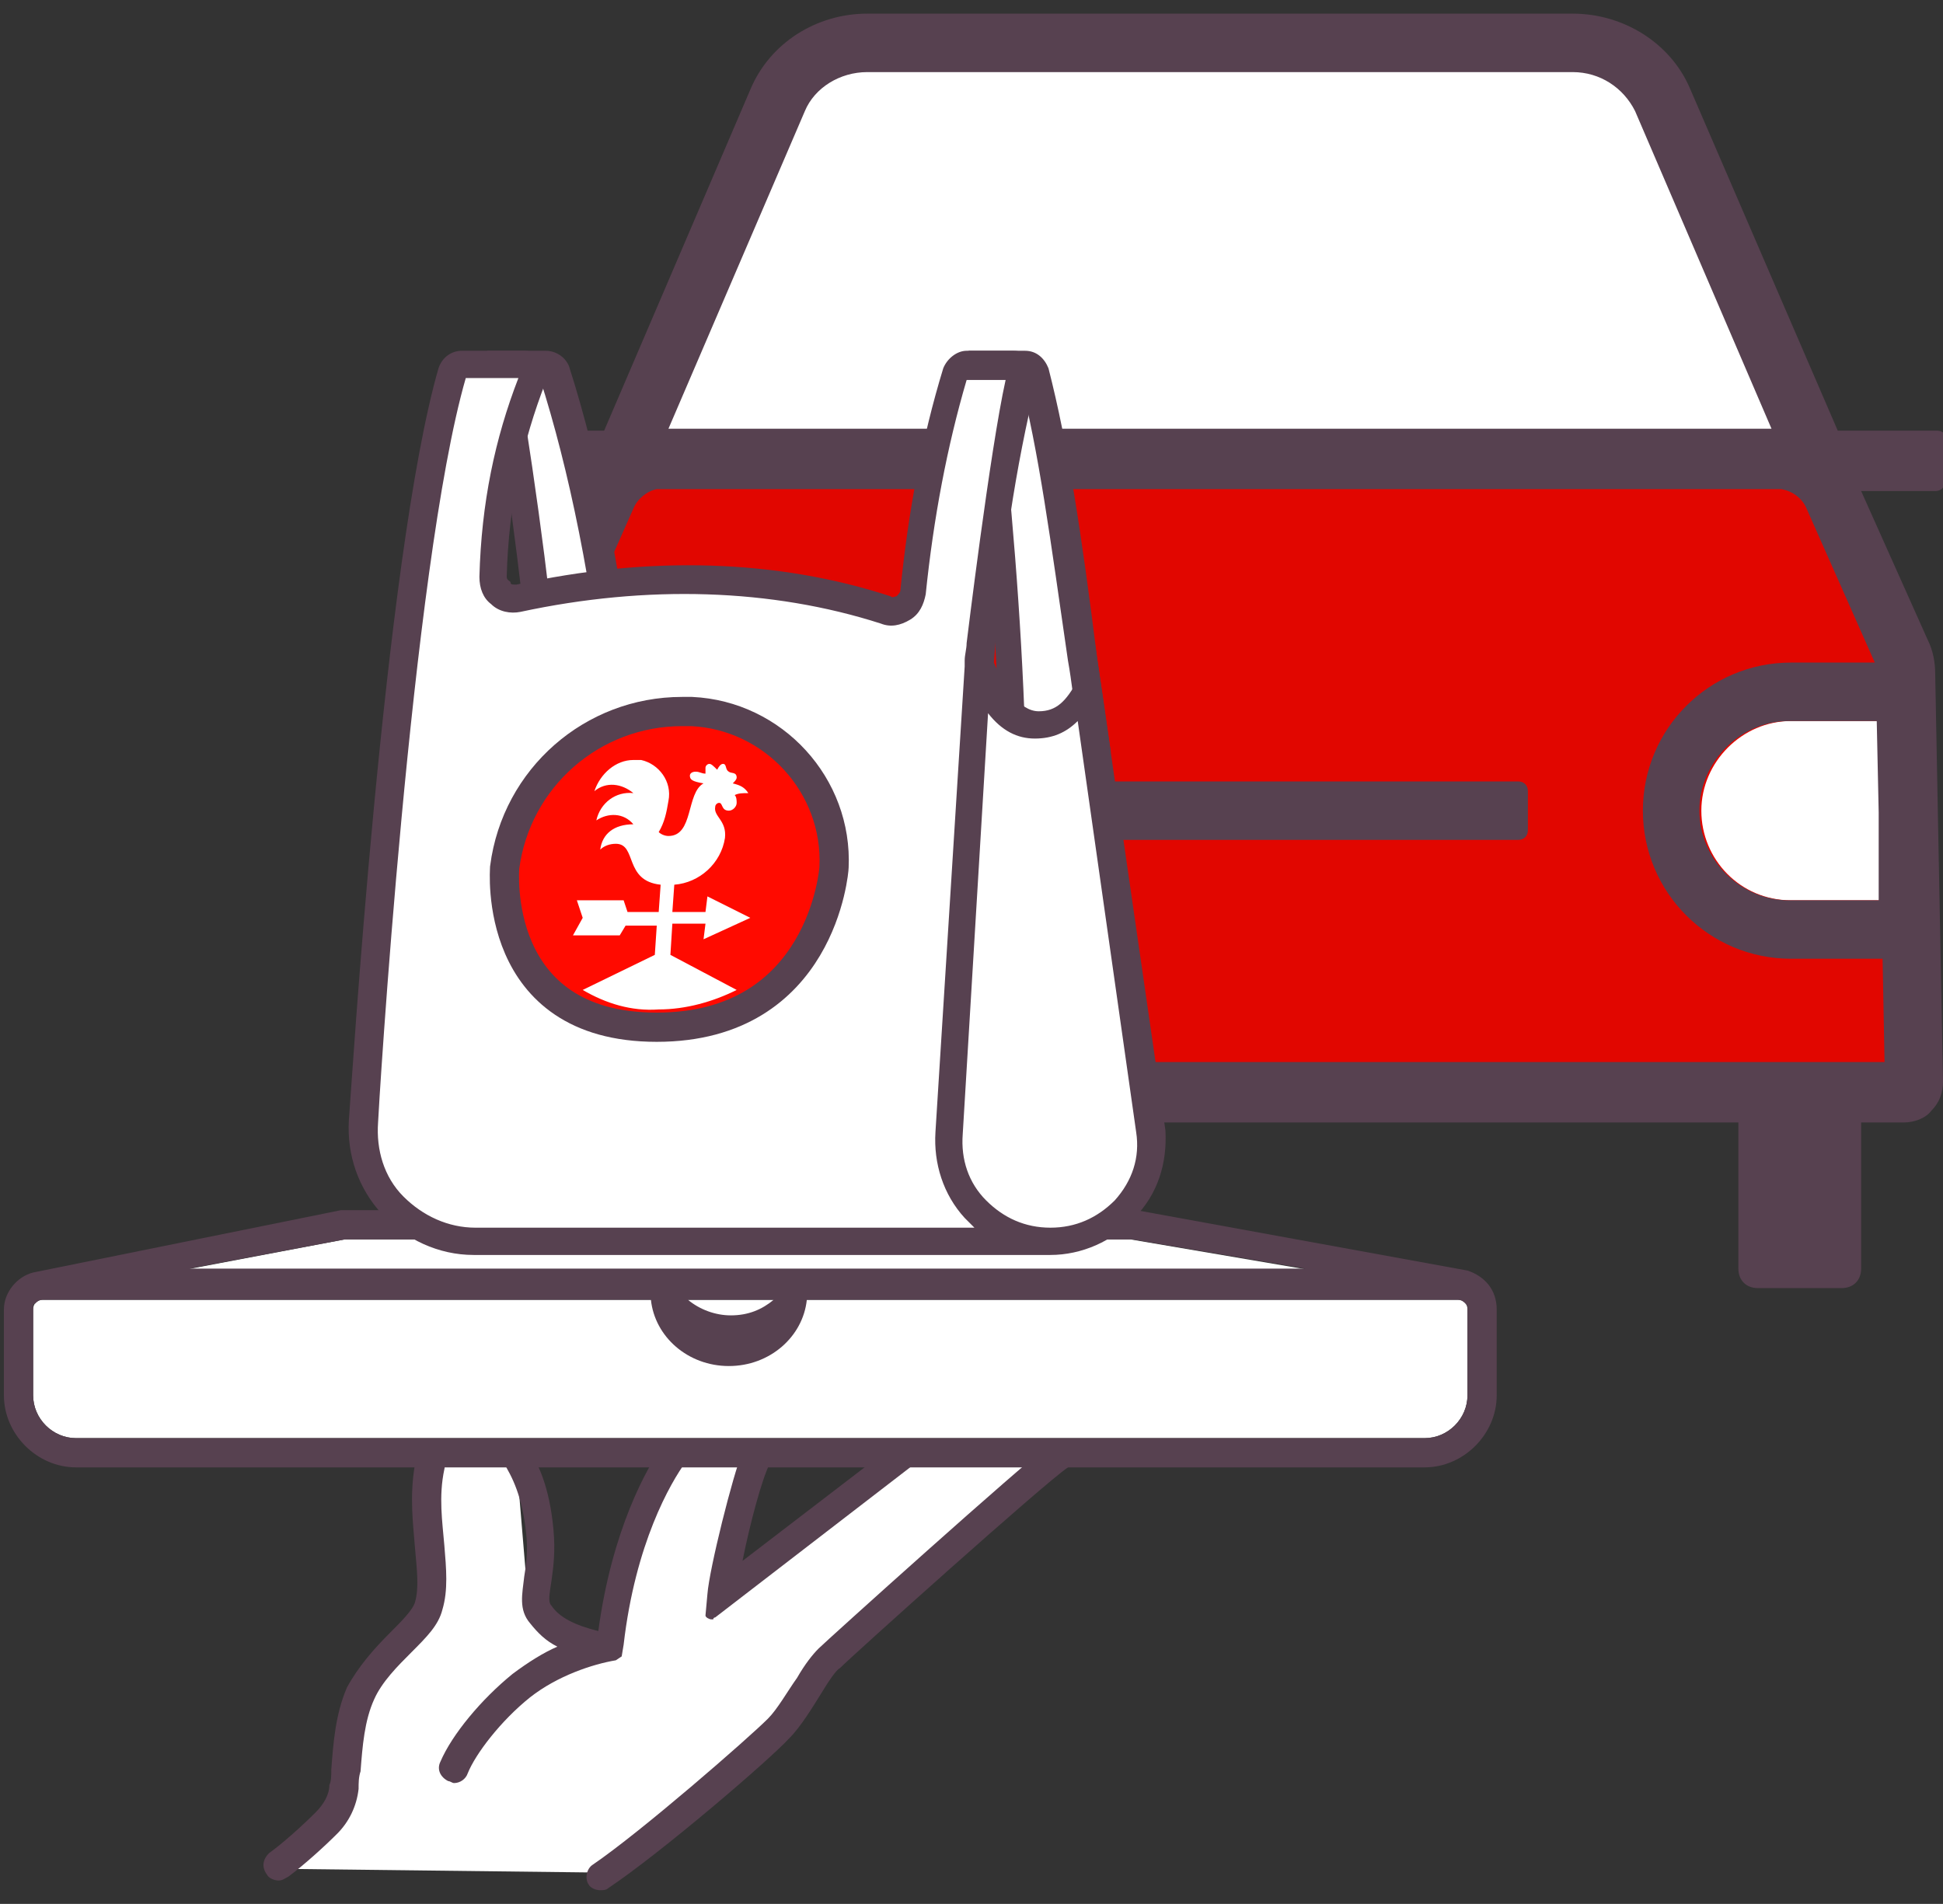
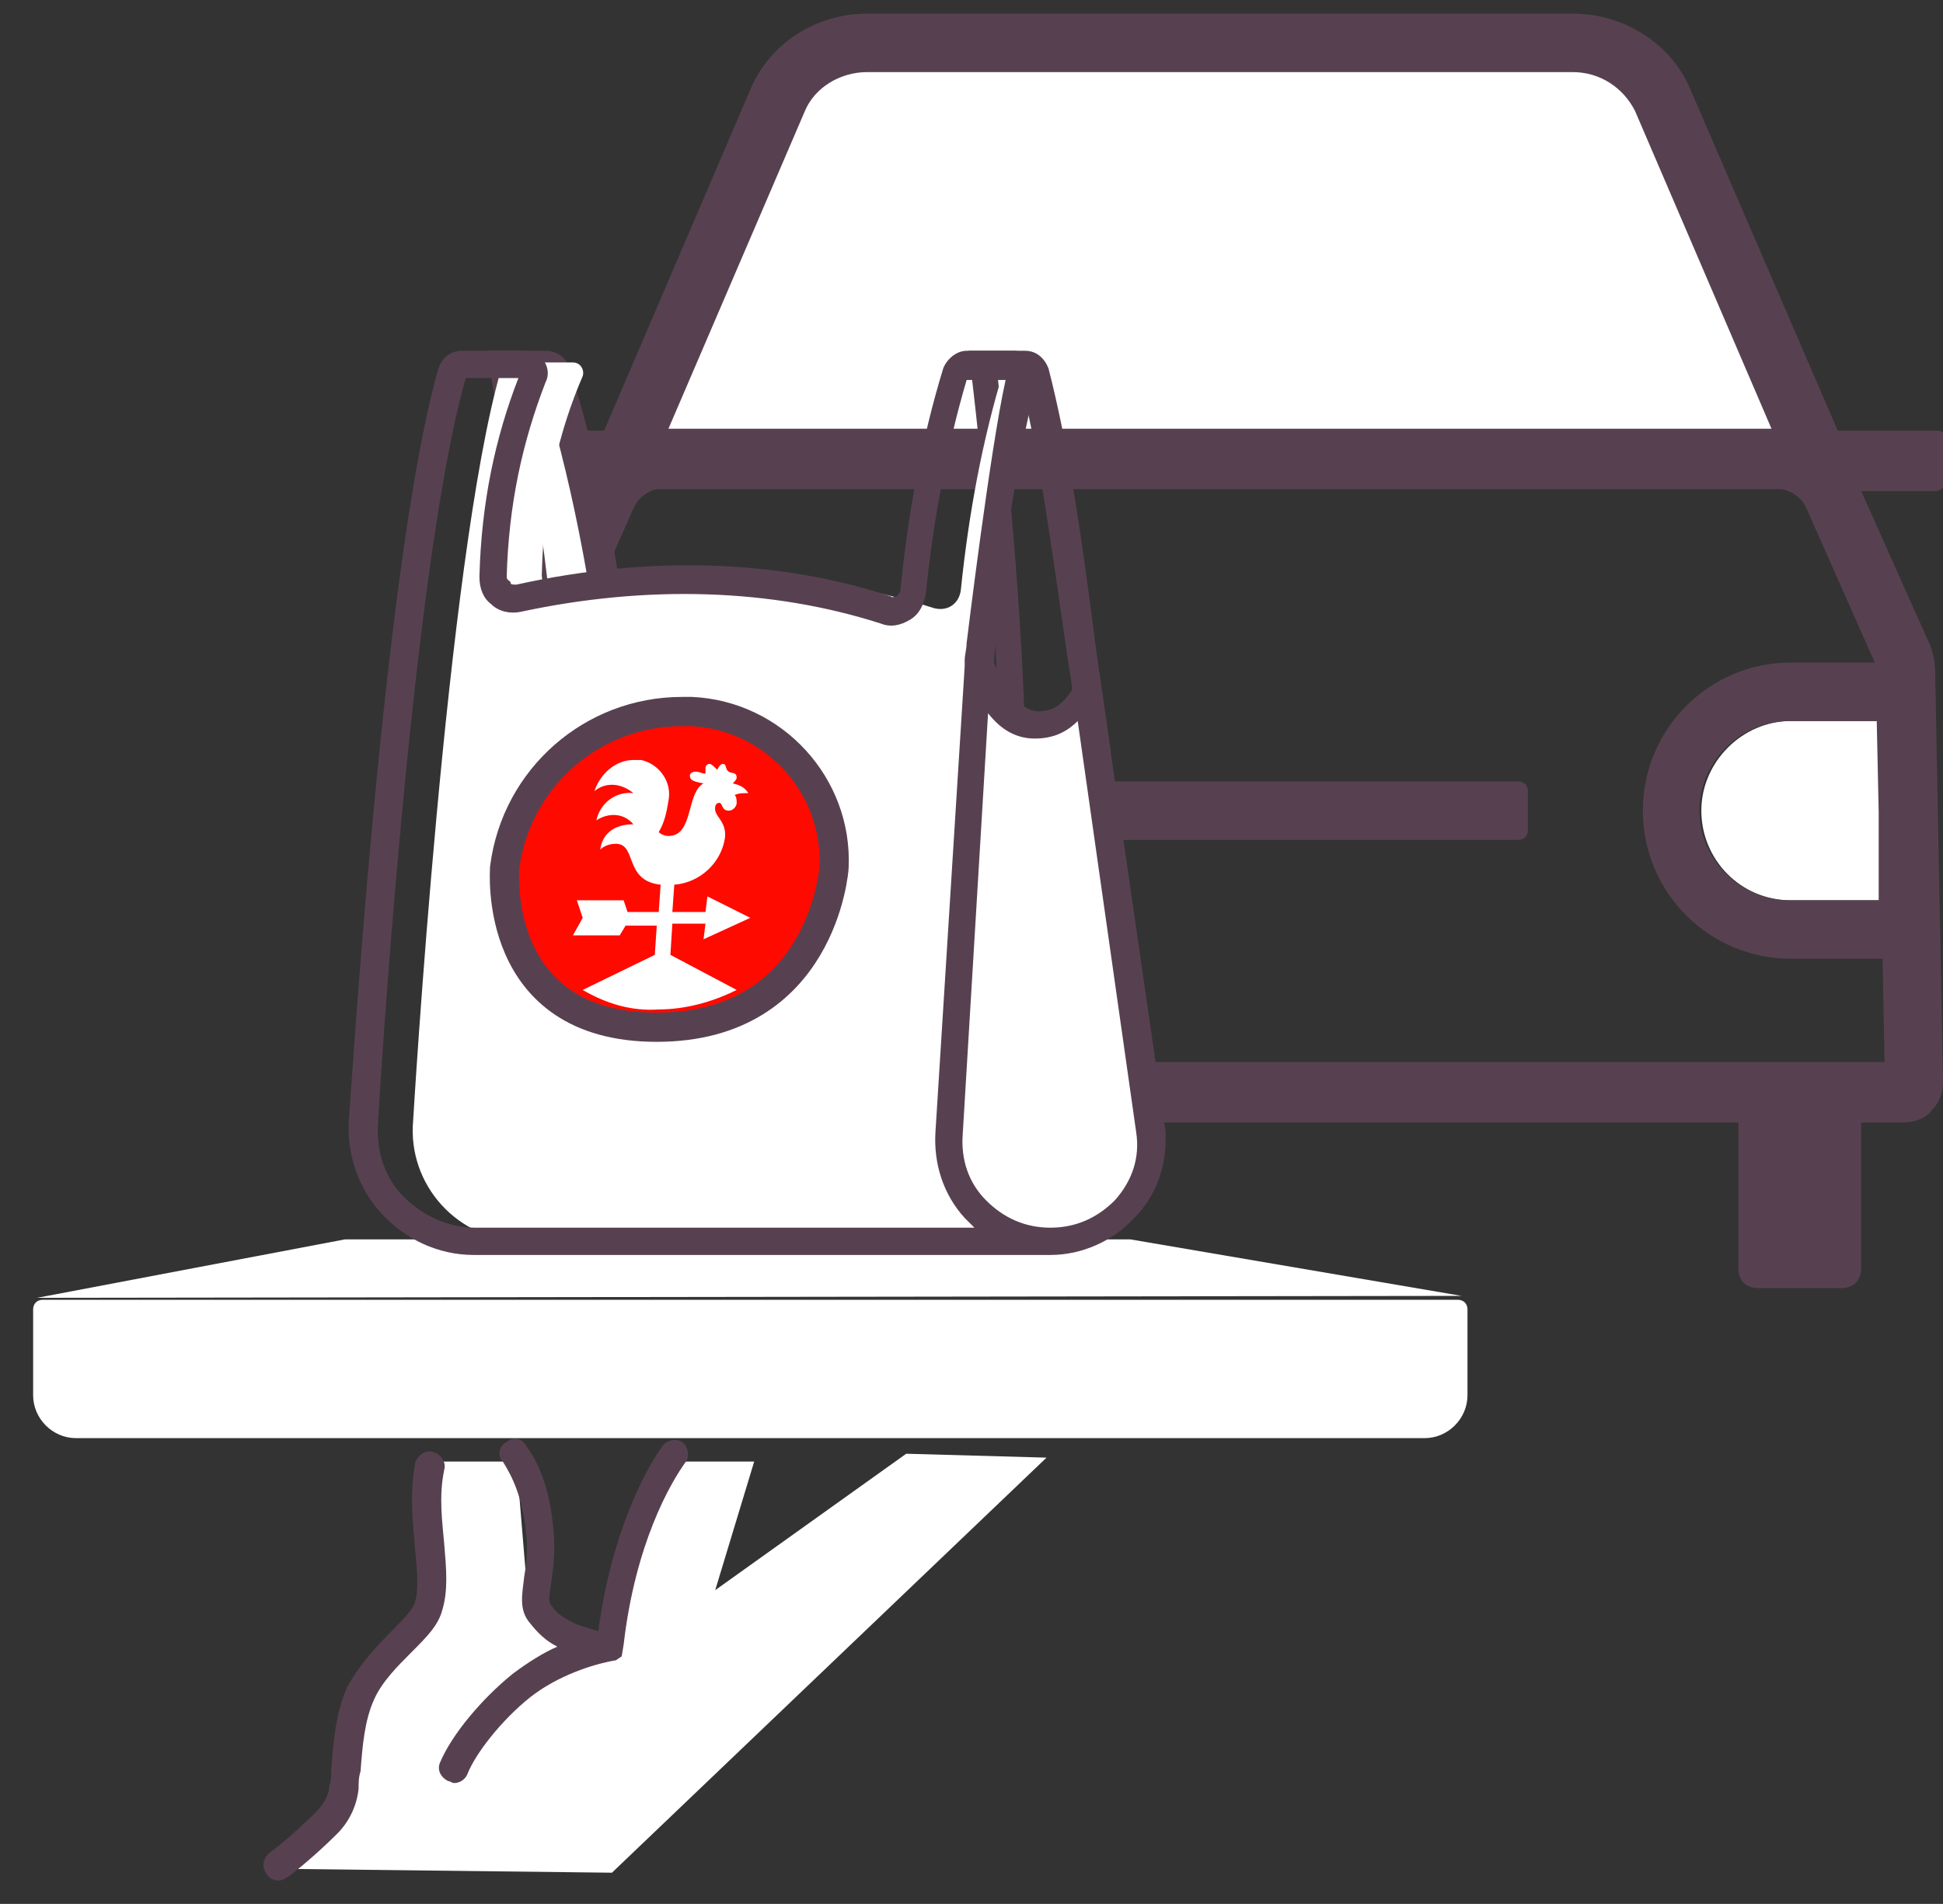
<svg xmlns="http://www.w3.org/2000/svg" version="1.1" id="Layer_1" x="0px" y="0px" viewBox="0 0 99.7 97.7" style="enable-background:new 0 0 99.7 97.7;" xml:space="preserve">
  <rect x="0" y="0" width="99.7" height="97.7" fill="#333333" stroke="none" />
  <style type="text/css">
	.st0{fill:#E10600;}
	.st1{fill:#FFFFFF;}
	.st2{fill:#574150;}
	.st3{fill:#FF0A00;stroke:#574150;stroke-width:1.5;stroke-miterlimit:10;}
</style>
  <g>
    <g>
-       <path id="Path_56_00000105425743268396449350000010918704036392968835_" class="st0" d="M97.5,33.4l-3.5-7.9    c-0.5-1.2-1.7-1.9-2.9-1.9H34c-1.3,0-2.4,0.7-2.9,1.9l-3.5,7.9c-0.2,0.4-0.3,0.8-0.3,1.2L27,55.4c0,0.3,0.2,0.5,0.5,0.5h70.1    c0.3,0,0.5-0.2,0.5-0.5l-0.4-20.9C97.8,34.2,97.7,33.8,97.5,33.4z" />
      <path class="st1" d="M93.2,23.6H32l7.9-18.5c0.8-1.8,2.6-2.9,4.6-2.9h36.2c2,0,3.8,1.1,4.6,2.9L93.2,23.6z" />
      <path class="st2" d="M77.9,43.1H47.3c-0.3,0-0.5-0.2-0.5-0.5v-2c0-0.3,0.2-0.5,0.5-0.5h30.6c0.3,0,0.5,0.2,0.5,0.5v2    C78.4,42.9,78.2,43.1,77.9,43.1z" />
      <path class="st1" d="M33.3,46.2h-4.6V37h4.6c2.5,0,4.6,2.1,4.6,4.6v0C37.9,44.1,35.9,46.2,33.3,46.2z" />
      <path class="st1" d="M91.9,46.2h4.6V37h-4.6c-2.5,0-4.6,2.1-4.6,4.6v0C87.3,44.1,89.3,46.2,91.9,46.2z" />
      <path class="st2" d="M99.4,22.1h-5.1L86.7,4.5c-1-2.3-3.4-3.8-6-3.8H44.5c-2.6,0-5,1.5-6,3.9L31,22.1h-5c-0.3,0-0.5,0.2-0.5,0.5v2    c0,0.3,0.2,0.5,0.5,0.5h3.7l-3.4,7.7c-0.3,0.6-0.4,1.2-0.4,1.8l-0.4,20.9c0,0.5,0.2,1.1,0.6,1.5c0.4,0.4,0.9,0.6,1.4,0.6h2.2v7.5    c0,0.6,0.4,1,1,1H35c0.6,0,1-0.4,1-1v-7.5h53.2v7.5c0,0.6,0.4,1,1,1h4.3c0.6,0,1-0.4,1-1v-7.5h2.2c0.5,0,1.1-0.2,1.4-0.6    c0.4-0.4,0.6-0.9,0.6-1.5l-0.4-20.9c0-0.6-0.1-1.2-0.4-1.8l-3.4-7.6h0l0,0h3.8c0.3,0,0.5-0.2,0.5-0.5v-2    C99.9,22.3,99.7,22.1,99.4,22.1z M41.3,5.7c0.5-1.2,1.8-2,3.2-2h36.2c1.4,0,2.6,0.8,3.2,2l7,16.3H34.3L41.3,5.7z M28.8,39.8l0-2.8    h4.5c2.5,0,4.6,2.1,4.6,4.6c0,2.5-2.1,4.6-4.6,4.6h-4.6V39.8z M96.3,37l0.1,4.7v4.5h-4.6c-2.5,0-4.6-2.1-4.6-4.6    c0-2.5,2.1-4.6,4.6-4.6H96.3z M92.7,26.1l3.5,7.9c0,0,0,0,0,0h-4.3c-4.2,0-7.6,3.4-7.6,7.6c0,4.2,3.4,7.6,7.6,7.6h4.6h0.1l0.1,5.3    H28.5l0.1-5.3h0.2h4.6c4.2,0,7.6-3.4,7.6-7.6c0-4.2-3.4-7.6-7.6-7.6H29c0,0,0,0,0,0l3.5-7.9c0.2-0.5,0.7-0.9,1.2-1h57.7    C92,25.2,92.5,25.6,92.7,26.1z" />
    </g>
    <path id="Path_64_00000023251718180318951760000007216474563571908503_" class="st1" d="M14.4,95.9l17,0.2l22.3-21.3l-7.2-0.2   l-9.8,7l2-6.6l-4.8,0L31,84.5l-2.3-0.3l-1.6-2L26.5,75L21.4,75l0.2,7.6L19,85.2l-1.5,7.4L14.4,95.9z" />
    <g>
      <path id="Path_63_00000054969924142626364320000015230530843896141996_" class="st1" d="M17.7,63.6l-15.8,3l73.1-0.1l-17-2.9    L17.7,63.6z" />
      <path class="st1" d="M73.1,73.8H3.9c-1.2,0-2.2-1-2.2-2.2v-4.4c0-0.3,0.2-0.5,0.5-0.5h72.6c0.3,0,0.5,0.2,0.5,0.5v4.4    C75.3,72.8,74.3,73.8,73.1,73.8z" />
-       <path class="st2" d="M75.3,65.2l-17-3.1l-0.1,0l-0.1,0l-40.4,0l-0.1,0l-0.1,0L1.7,65.3c-0.8,0.2-1.5,1-1.5,1.9v4.4    c0,2,1.7,3.7,3.7,3.7h69.2c2,0,3.7-1.7,3.7-3.7v-4.4C76.8,66.2,76.2,65.5,75.3,65.2z M17.7,63.6l40.4,0l8.9,1.5H9.7L17.7,63.6z     M39.7,66.7c-0.6,0.5-1.3,0.8-2.2,0.8c-0.8,0-1.6-0.3-2.2-0.8H39.7z M75.3,71.6c0,1.2-1,2.2-2.2,2.2H3.9c-1.2,0-2.2-1-2.2-2.2    v-4.4c0-0.1,0-0.1,0-0.2c0,0,0-0.1,0.1-0.1c0,0,0,0,0,0c0.1-0.1,0.2-0.2,0.4-0.2h31.2c0.2,1.9,1.9,3.4,4,3.4s3.8-1.5,4-3.4h33.4    c0.2,0,0.3,0.1,0.4,0.2c0,0,0,0,0,0c0,0,0.1,0.1,0.1,0.1c0,0.1,0,0.1,0,0.2V71.6z" />
      <g>
        <g>
-           <path class="st1" d="M56.2,38L52,38.4c-0.2-6.8-0.8-13.4-1.5-19.7l2.1,0c0.2,0,0.4,0.2,0.5,0.4C54.3,23.7,55,29.5,56.2,38z" />
          <path class="st2" d="M51.3,39.2l0-0.8c-0.2-6.5-0.7-12.9-1.5-19.6L49.7,18l2.9,0c0.6,0,1,0.4,1.2,0.9c1,3.9,1.7,8.5,2.5,14.9      c0.2,1.3,0.4,2.7,0.6,4.1l0.1,0.7L51.3,39.2z M51.2,19.4c0.7,6.2,1.2,12.2,1.4,18.2l2.7-0.3c-0.2-1.2-0.3-2.3-0.5-3.4      c-0.9-6.2-1.5-10.8-2.5-14.6L51.2,19.4z" />
          <path class="st1" d="M32.1,37.8l-3.7,0.6c-0.6-6.8-1.5-13.4-2.5-19.7l2.2,0c0.2,0,0.4,0.1,0.5,0.3      C29.9,23.6,31.2,29.6,32.1,37.8z" />
          <path class="st2" d="M27.7,39.2l-0.1-0.8c-0.6-6.5-1.4-13.1-2.5-19.7L25,18h3c0.5,0,1,0.3,1.2,0.8c1.6,5,2.8,11.2,3.7,18.9      l0.1,0.7L27.7,39.2z M26.6,19.4c1,6.1,1.8,12.2,2.3,18.2l2.3-0.4c-0.8-7.3-2-13.1-3.5-17.8H26.6z M28,19.4      C28,19.4,28,19.4,28,19.4L28,19.4z" />
          <path class="st1" d="M59.1,58.1l-3.2-22.8c-0.6,1.1-1.3,1.9-2.6,1.9c-1.5,0-2.4-1.7-3-3l-1.5,24c-0.2,3,2.1,5.6,5.1,5.6      C57,63.7,59.4,61.1,59.1,58.1z" />
-           <path class="st1" d="M48.8,58.1l1.5-24c0,0,0,0,0,0l0-0.2c0.5-6.1,1.3-10.8,2.2-14.7c0.1-0.3-0.2-0.6-0.5-0.6h-2.4      c-0.2,0-0.4,0.1-0.5,0.4c-1.1,3.6-1.8,7.4-2.2,11.3c-0.1,0.7-0.7,1.1-1.4,0.9c-5.3-1.7-11.7-2.2-18.8-0.6      c-0.7,0.2-1.3-0.4-1.3-1.1c0.1-4.2,0.9-7.4,2.1-10.2c0.1-0.3-0.1-0.7-0.5-0.7h-3.2c-0.2,0-0.4,0.1-0.5,0.4      c-2.8,9.7-4.5,38.5-4.5,38.5c-0.3,3.3,2.3,6.2,5.7,6.2h28.9l0,0C50.6,63.3,48.6,60.9,48.8,58.1z" />
+           <path class="st1" d="M48.8,58.1l1.5-24c0,0,0,0,0,0l0-0.2c0.5-6.1,1.3-10.8,2.2-14.7c0.1-0.3-0.2-0.6-0.5-0.6c-0.2,0-0.4,0.1-0.5,0.4c-1.1,3.6-1.8,7.4-2.2,11.3c-0.1,0.7-0.7,1.1-1.4,0.9c-5.3-1.7-11.7-2.2-18.8-0.6      c-0.7,0.2-1.3-0.4-1.3-1.1c0.1-4.2,0.9-7.4,2.1-10.2c0.1-0.3-0.1-0.7-0.5-0.7h-3.2c-0.2,0-0.4,0.1-0.5,0.4      c-2.8,9.7-4.5,38.5-4.5,38.5c-0.3,3.3,2.3,6.2,5.7,6.2h28.9l0,0C50.6,63.3,48.6,60.9,48.8,58.1z" />
          <path class="st2" d="M59.8,58l-3.6-24.9l-0.9,1.8c-0.6,1.1-1.1,1.6-2,1.6c-1,0-1.8-1.3-2.3-2.5l0,0c0.4-5.3,1.1-10,2.2-14.5      c0.1-0.4,0-0.7-0.2-1C52.7,18.1,52.3,18,52,18h-2.4c-0.5,0-1,0.4-1.2,0.9c-1.1,3.6-1.8,7.4-2.2,11.4c0,0.1-0.1,0.2-0.2,0.3      c-0.1,0-0.2,0.1-0.3,0c-5.8-1.9-12.4-2.1-19.2-0.6c-0.2,0-0.3,0-0.3-0.1S26,29.8,26,29.6c0.1-3.7,0.8-6.9,2-10      c0.2-0.4,0.1-0.8-0.1-1.1c-0.2-0.3-0.6-0.5-1-0.5h-3.2c-0.5,0-1,0.3-1.2,0.9c-2.8,9.7-4.5,37.5-4.6,38.6      c-0.1,1.8,0.5,3.5,1.7,4.8c1.2,1.3,2.9,2.1,4.7,2.1h29.2c0.1,0,0.3,0,0.4,0c0,0,0,0,0,0c1.6,0,3.2-0.7,4.3-1.9      C59.4,61.3,59.9,59.7,59.8,58z M24.4,63c-1.4,0-2.7-0.6-3.7-1.6s-1.4-2.4-1.3-3.8c0-0.3,1.7-28.5,4.5-38.2h2.7      c-1.2,3.1-1.9,6.4-2,10.2c0,0.6,0.2,1.1,0.6,1.4c0.4,0.4,1,0.5,1.5,0.4c6.5-1.4,12.9-1.2,18.5,0.6c0.5,0.2,1,0.1,1.5-0.2      c0.5-0.3,0.7-0.8,0.8-1.3c0.4-3.9,1.1-7.6,2.1-11h2C50.8,23.1,49.6,33,49.6,33c0,0.3-0.1,0.6-0.1,0.9l0,0.1l0,0.2l-1.5,23.9      c-0.1,1.6,0.4,3.2,1.5,4.4c0.2,0.2,0.3,0.3,0.5,0.5H24.4z M57.2,61.6c-0.9,0.9-2,1.4-3.3,1.4c-1.3,0-2.4-0.5-3.3-1.4      c-0.9-0.9-1.3-2.1-1.2-3.4l1.3-21.6c0.7,0.9,1.5,1.3,2.4,1.3c0.9,0,1.6-0.3,2.2-0.9l3,21.1C58.5,59.4,58.1,60.6,57.2,61.6z" />
        </g>
        <g>
          <g id="Group_32_00000101791961724362745680000008601918002796533891_" transform="translate(7.596 17.713)">
            <path id="Path_118_00000011003246802669522860000001574525233549251231_" class="st3" d="M35.2,26.8c0.2-4.2-3.1-7.8-7.3-8       c-0.2,0-0.3,0-0.5,0c-4.6,0-8.5,3.4-9.1,8c0,0.1-0.7,8.2,7.8,8.2S35.2,26.9,35.2,26.8z" />
          </g>
          <path id="Path_120_00000156586933333985559820000017378319854774008249_" class="st1" d="M29.9,50.8c1.2,0.7,2.5,1.1,3.9,1      c1.4,0,2.8-0.4,4-1L34.4,49l0.1-1.6h1.7l-0.1,0.8l2.4-1.1l-2.2-1.1l-0.1,0.8h-1.7l0.1-1.4c1.3-0.1,2.4-1.1,2.6-2.4      c0.1-0.9-0.6-1.1-0.5-1.6c0-0.1,0.1-0.2,0.2-0.2c0.2,0,0.1,0.4,0.5,0.4c0.2,0,0.4-0.2,0.4-0.4c0-0.1,0-0.3-0.1-0.4      c0.2-0.1,0.4-0.1,0.7-0.1c-0.2-0.3-0.4-0.4-0.8-0.5c0.1-0.1,0.2-0.2,0.2-0.3c0-0.3-0.3-0.2-0.4-0.3c-0.2-0.1-0.1-0.4-0.3-0.4      c-0.1,0-0.2,0.1-0.3,0.3c-0.2-0.2-0.3-0.3-0.4-0.3c-0.1,0-0.2,0.1-0.2,0.2c0,0.1,0,0.2,0,0.3c-0.2,0-0.3-0.1-0.5-0.1      c-0.2,0-0.3,0.1-0.3,0.2c0,0.2,0.1,0.3,0.7,0.4c-0.9,0.5-0.5,2.7-1.8,2.7c-0.2,0-0.4-0.1-0.5-0.2c0.3-0.5,0.4-1,0.5-1.6      c0.2-1-0.5-1.9-1.4-2.1c-0.1,0-0.2,0-0.4,0c-0.9,0-1.7,0.7-2,1.6c0.6-0.5,1.4-0.4,2,0.1c-0.9-0.1-1.7,0.5-1.9,1.4      c0.6-0.4,1.4-0.4,1.9,0.2c-1,0-1.6,0.5-1.7,1.3c0.2-0.2,0.5-0.3,0.8-0.3c1.1,0,0.4,1.9,2.3,2.1l-0.1,1.4h-1.6L32,46.2h-2.4      l0.3,0.9l-0.5,0.9h2.4l0.3-0.5h1.6L33.6,49L29.9,50.8z" />
        </g>
      </g>
    </g>
    <g>
-       <path class="st2" d="M54.9,74.3c-0.2-0.3-0.7-0.4-1-0.2c-1.4,1-11.5,10.1-11.9,10.5c-0.3,0.3-0.7,0.8-1.1,1.5    c-0.5,0.7-1,1.6-1.5,2.1c-1,1-6.5,5.8-9,7.5c-0.3,0.2-0.4,0.7-0.2,1c0.1,0.2,0.4,0.3,0.6,0.3c0.1,0,0.3,0,0.4-0.1    c2.7-1.8,8.3-6.6,9.3-7.7c0.6-0.6,1.2-1.6,1.7-2.4c0.3-0.5,0.7-1.1,0.9-1.2c0.7-0.7,10.5-9.5,11.7-10.3    C55.1,75.1,55.2,74.6,54.9,74.3z" />
      <path class="st2" d="M22.8,79.3c-0.1-1.2-0.3-2.5,0-3.9c0.1-0.4-0.2-0.8-0.6-0.9c-0.4-0.1-0.8,0.2-0.9,0.6c-0.3,1.7-0.1,3.1,0,4.4    c0.1,1.1,0.2,2,0,2.7c-0.1,0.4-0.7,1-1.3,1.6c-0.8,0.8-1.6,1.7-2.2,2.8c-0.6,1.4-0.7,2.9-0.8,4.2c0,0.3,0,0.6-0.1,0.8    c0,0.5-0.3,1-0.7,1.4c-0.7,0.7-1.7,1.6-2.4,2.1c-0.3,0.3-0.4,0.7-0.1,1.1c0.1,0.2,0.4,0.3,0.6,0.3c0.2,0,0.3-0.1,0.5-0.2    c0.8-0.6,1.8-1.5,2.5-2.2c0.6-0.6,1-1.4,1.1-2.3c0-0.3,0-0.6,0.1-0.9c0.1-1.3,0.2-2.6,0.7-3.7c0.4-0.9,1.2-1.7,1.9-2.4    c0.8-0.8,1.4-1.4,1.6-2.2C23,81.6,22.9,80.5,22.8,79.3z" />
-       <path class="st2" d="M46.7,75.3l-10,7.7c0,0-0.1,0-0.1,0.1c0,0-0.1,0-0.1,0c-0.1,0-0.3-0.1-0.3-0.2l0.1-1.1    c0.1-1.3,1.3-6.1,1.8-7.3c0.2-0.4,0.6-0.5,1-0.4s0.5,0.6,0.4,1c-0.4,0.8-1,3-1.4,5l7.7-5.9c0.3-0.2,0.8-0.2,1,0.2    C47.1,74.6,47,75.1,46.7,75.3z" />
      <path class="st2" d="M31.9,85l0.1-0.6c0.6-5.2,2.4-8.3,3.2-9.4c0.2-0.3,0.1-0.8-0.2-1c-0.3-0.2-0.8-0.1-1,0.2    c-0.8,1.1-2.6,4.3-3.3,9.5c-1.2-0.3-2-0.7-2.4-1.3c-0.2-0.2-0.1-0.6,0-1.3c0.1-0.7,0.2-1.5,0.1-2.6c-0.2-2.2-0.8-3.5-1.4-4.3    c-0.2-0.4-0.7-0.5-1-0.2c-0.4,0.2-0.5,0.7-0.2,1c0.5,0.8,1,1.8,1.2,3.7c0.1,0.9,0,1.6-0.1,2.2c-0.1,0.9-0.3,1.7,0.3,2.4    c0.4,0.5,0.8,0.9,1.4,1.2c-0.7,0.3-1.5,0.8-2.3,1.4c-1.6,1.3-3.1,3.1-3.7,4.5c-0.2,0.4,0,0.8,0.4,1c0.1,0,0.2,0.1,0.3,0.1    c0.3,0,0.6-0.2,0.7-0.5c0.4-1,1.7-2.7,3.2-3.9c1.4-1.1,3.2-1.7,4.4-1.9L31.9,85z" />
    </g>
  </g>
</svg>